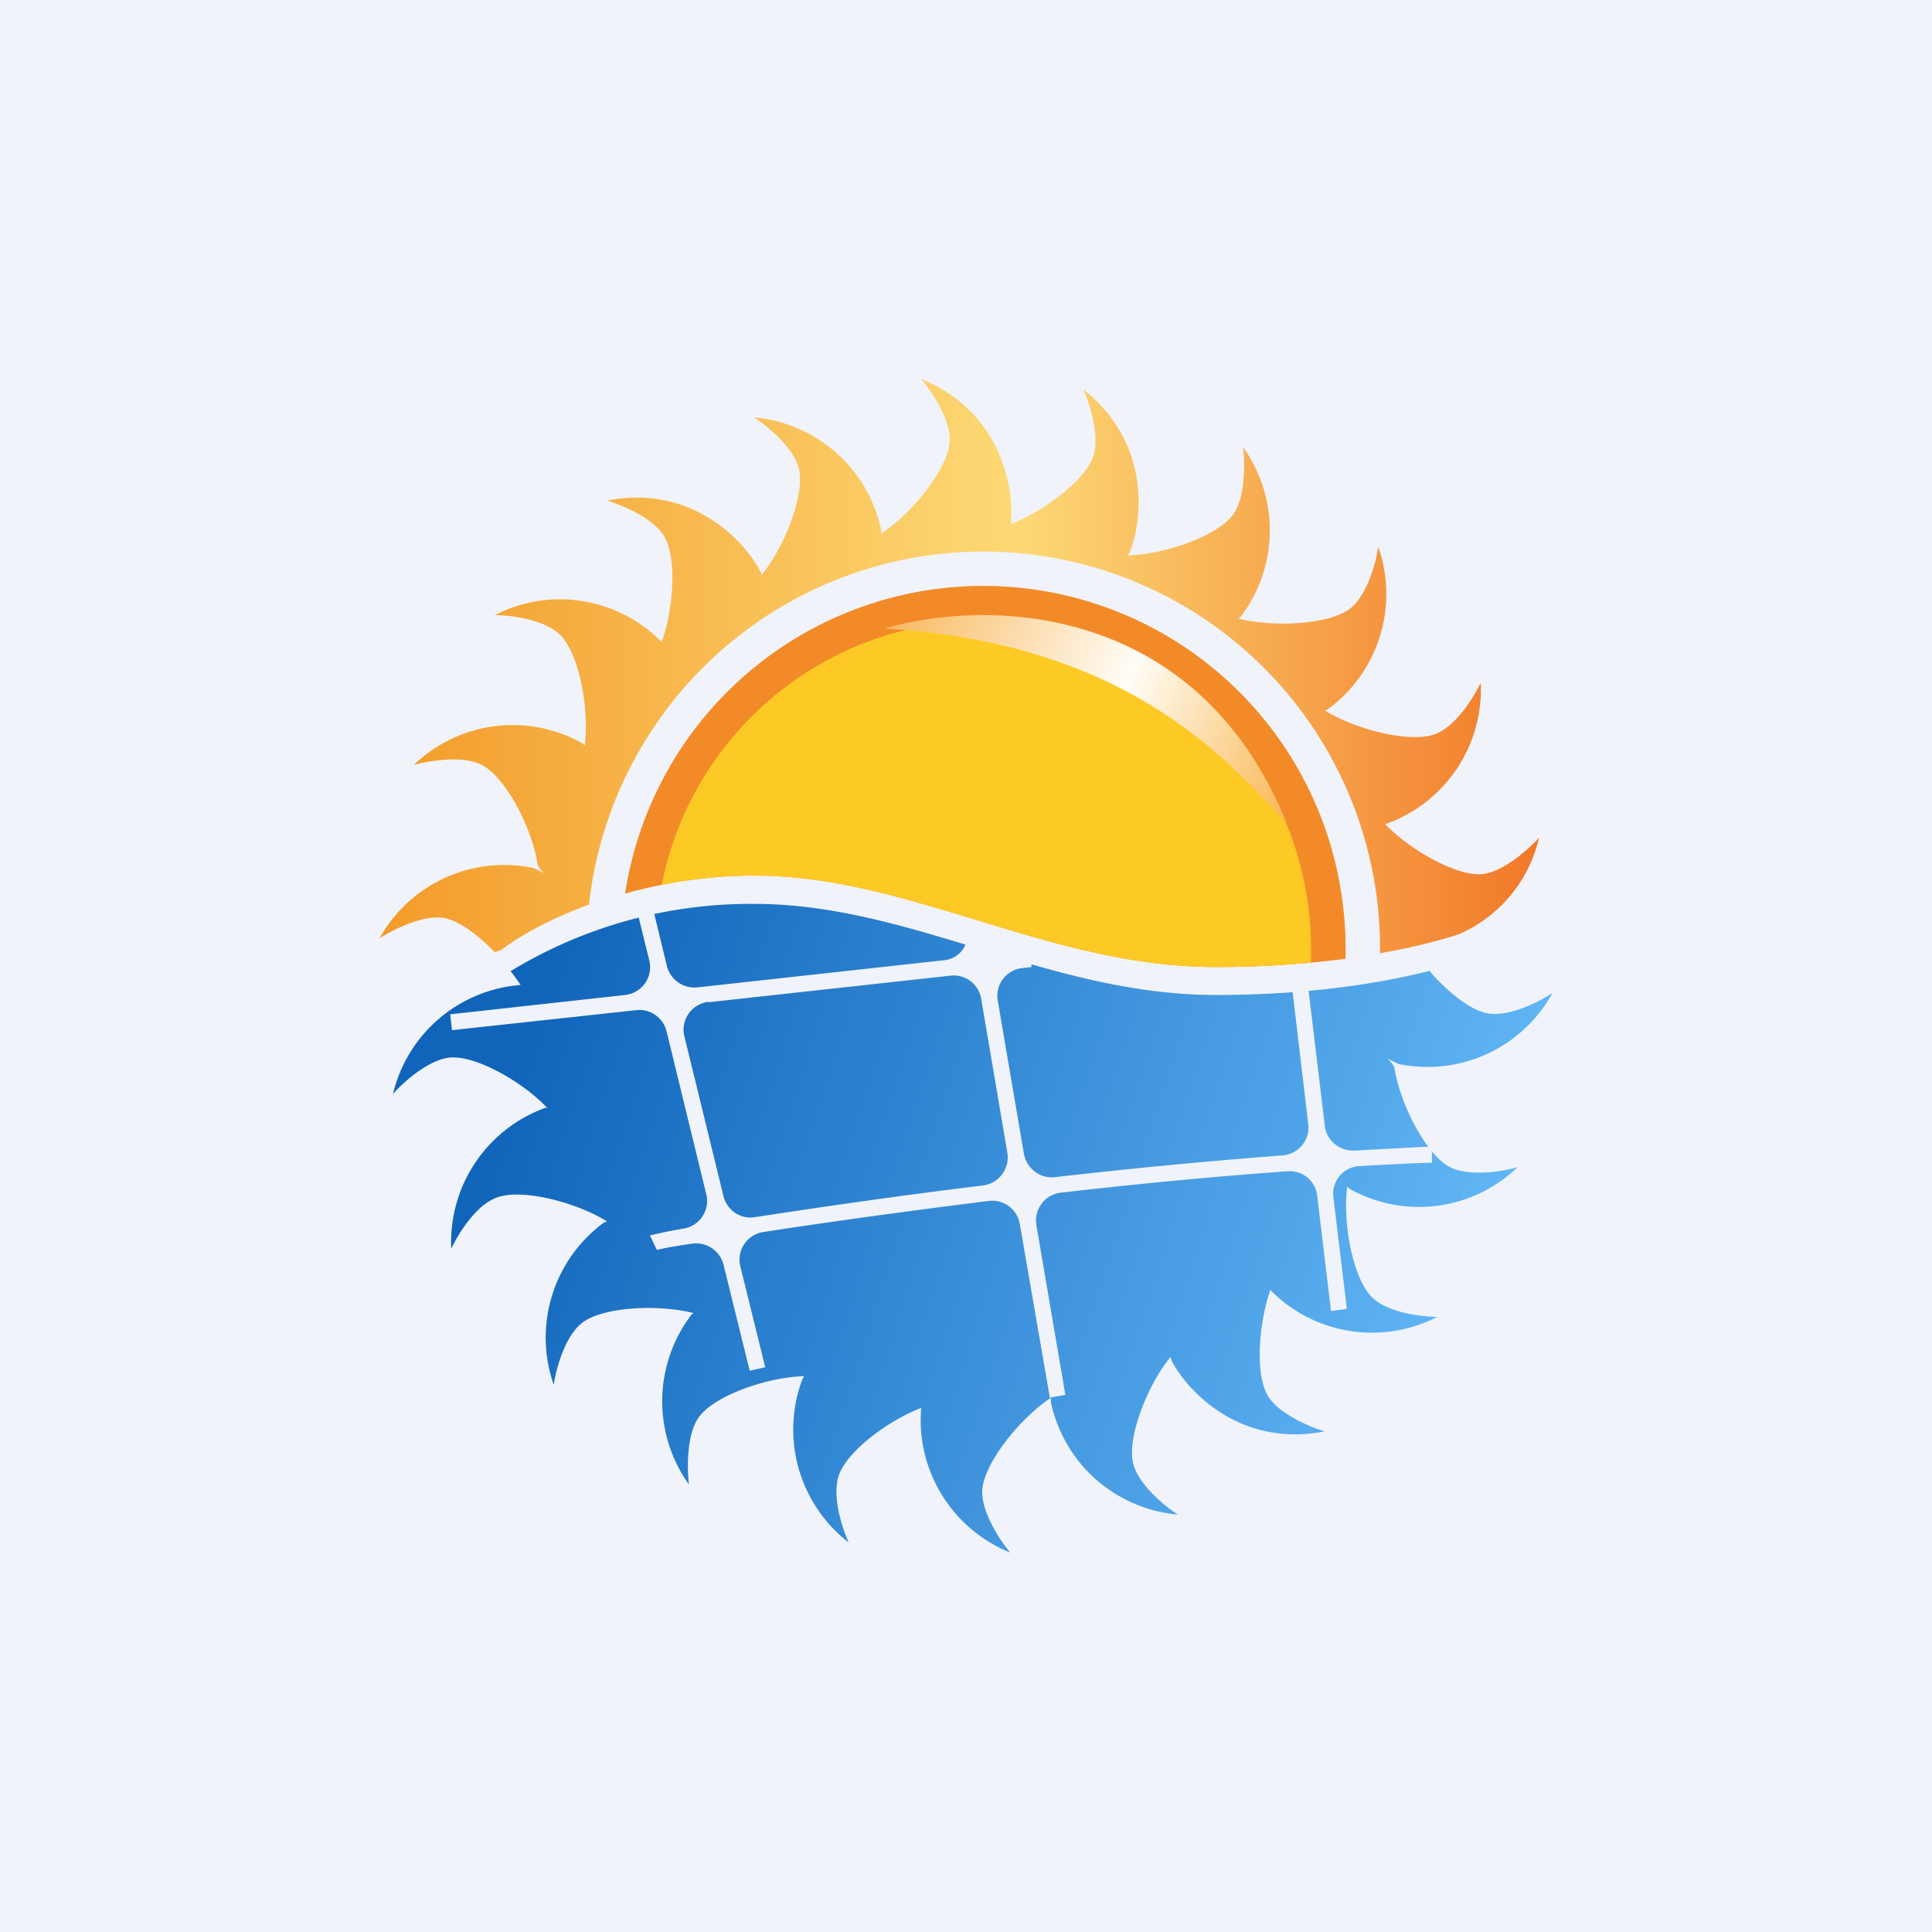
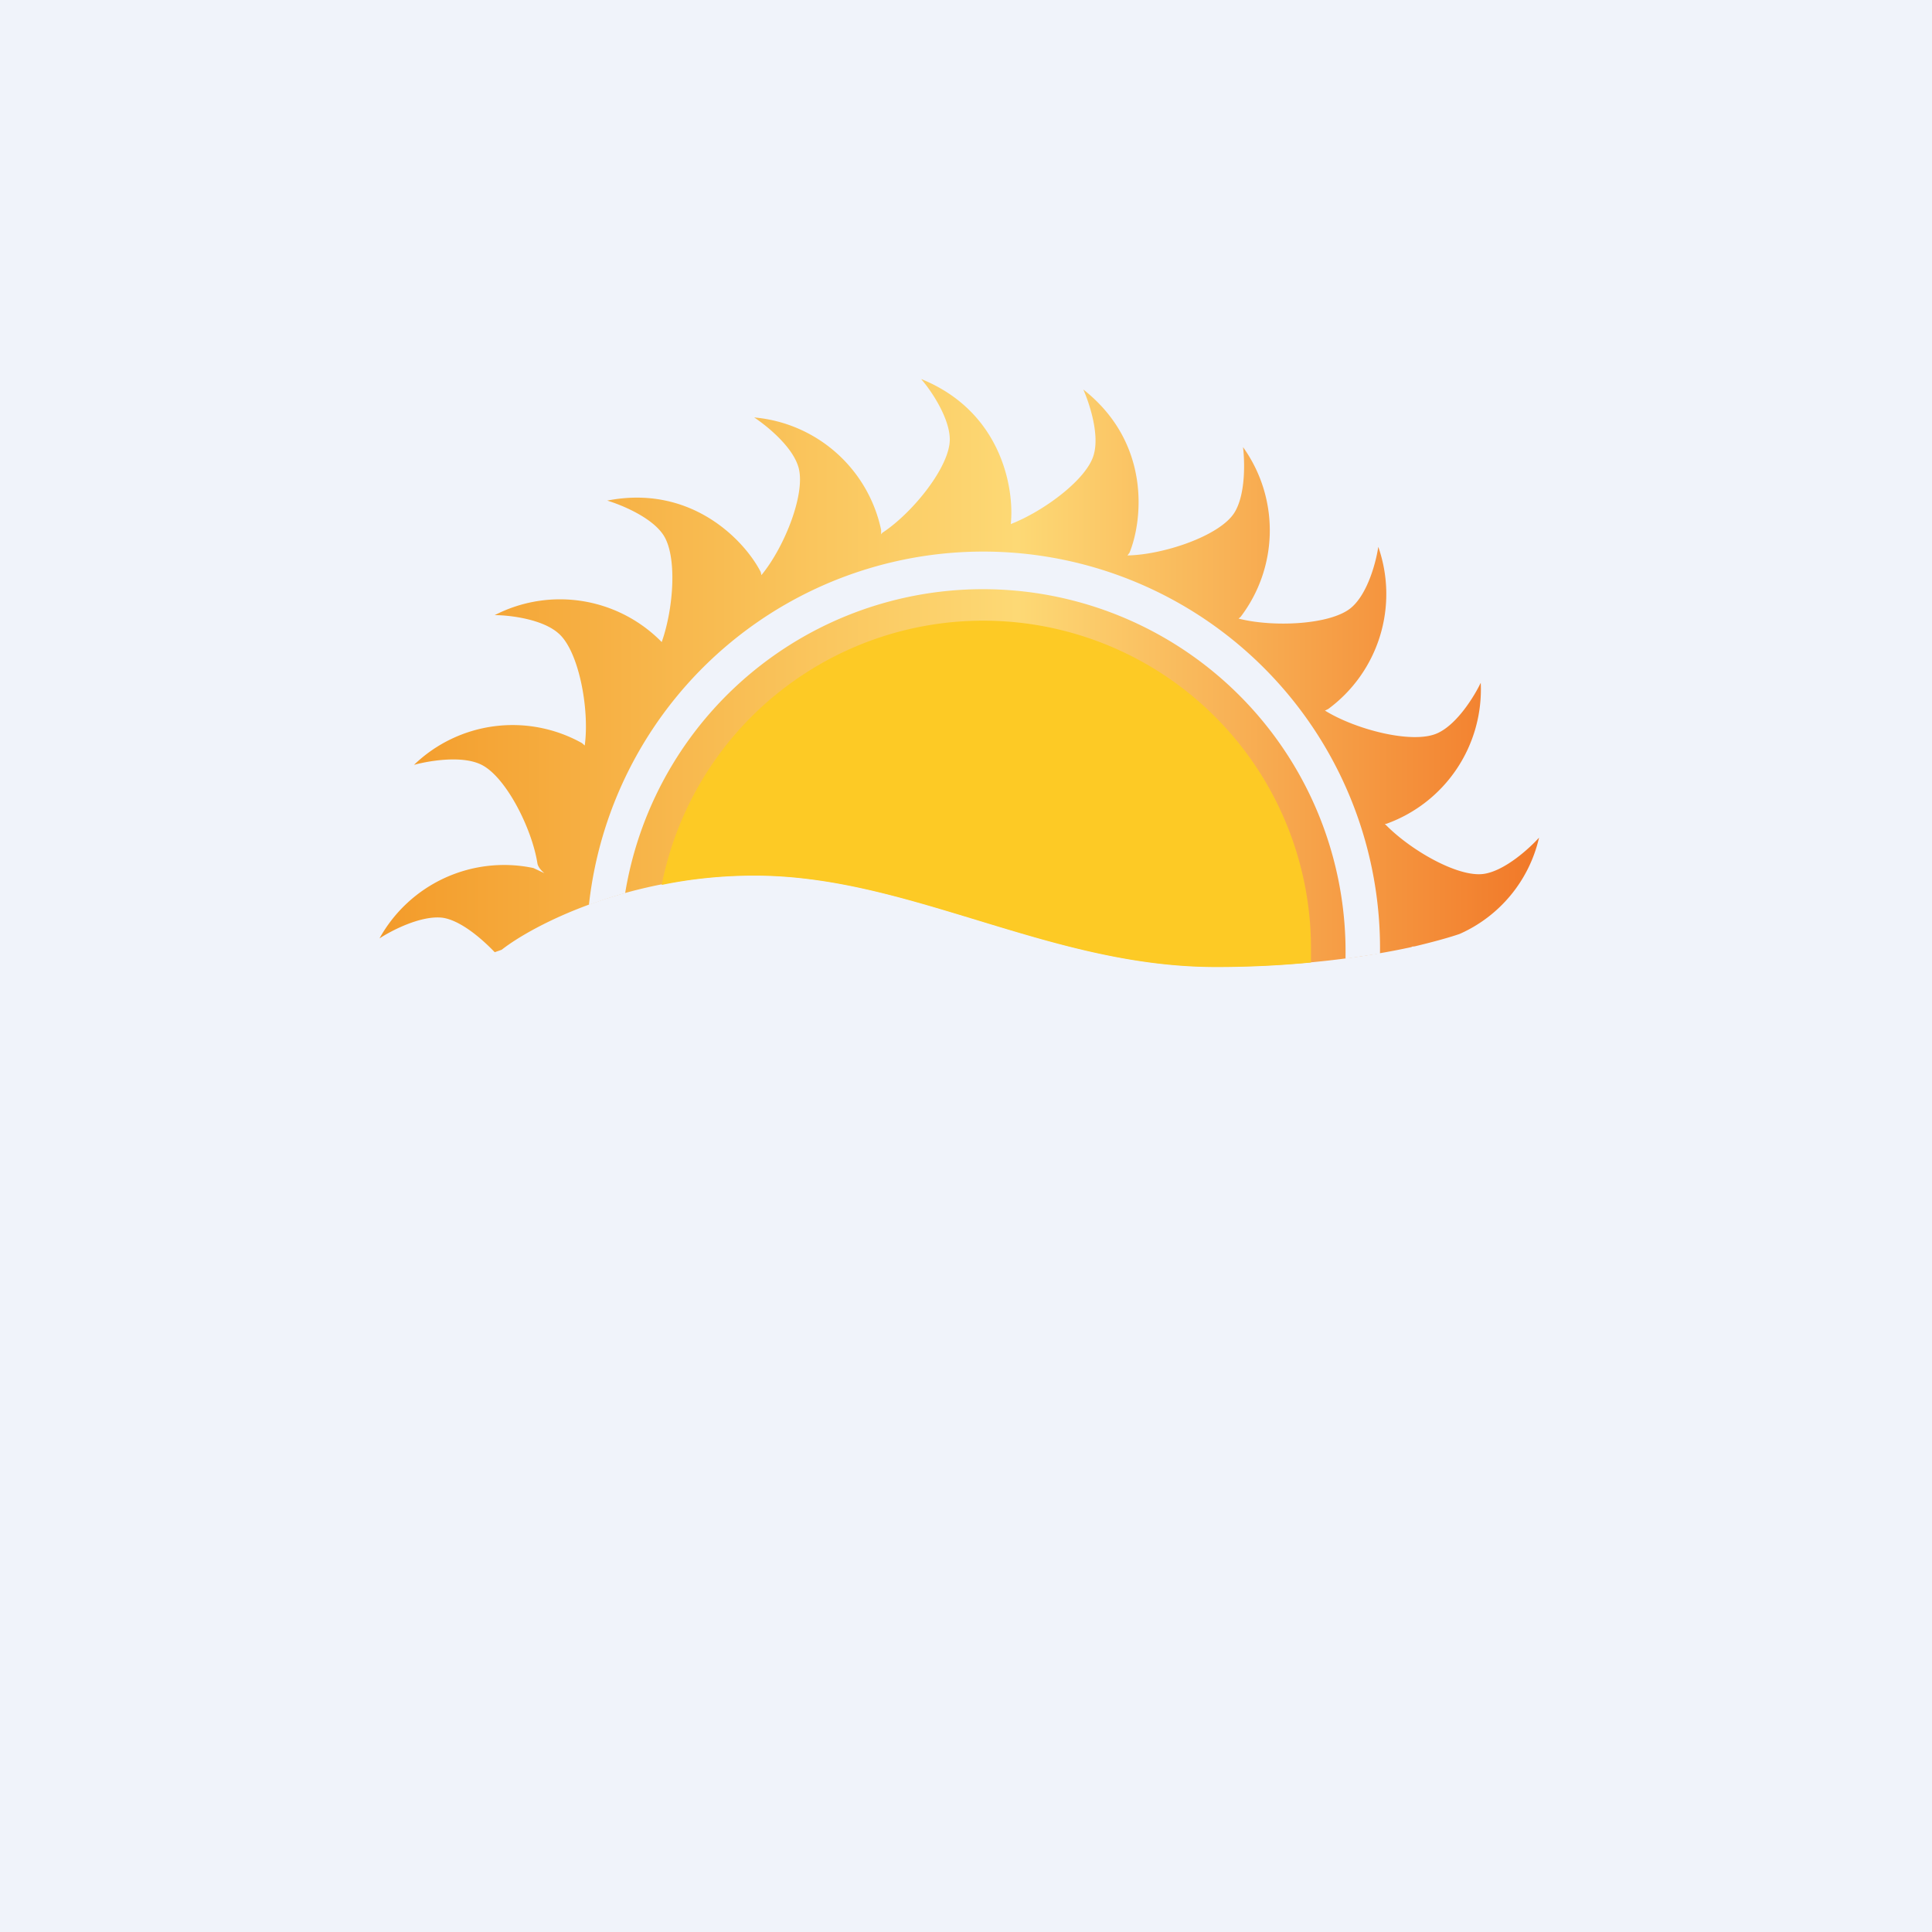
<svg xmlns="http://www.w3.org/2000/svg" width="56" height="56" viewBox="0 0 56 56">
  <path fill="#F0F3FA" d="M0 0h56v56H0z" />
-   <path d="M41.44 28.15c.54.63 1.23 1.17 1.73 1.23.63.08 1.48-.36 1.83-.6a4.13 4.13 0 0 1-4.46 2.06l-.32-.15c.11.1.18.2.2.27.16 1.04.94 2.57 1.65 2.89.57.26 1.52.1 1.92-.02a4.12 4.12 0 0 1-4.87.63l-.07-.07v.01c-.14 1.04.17 2.73.76 3.24.47.42 1.43.53 1.85.53a4.13 4.13 0 0 1-4.84-.78c-.34.99-.45 2.49-.05 3.1.34.52 1.23.88 1.63 1-2.46.48-4-1.18-4.45-2.07l-.02-.09c-.67.81-1.3 2.4-1.07 3.14.18.6.92 1.2 1.28 1.43a4.13 4.13 0 0 1-3.68-3.26v-.13a.23.23 0 0 1-.05.04c-.87.59-1.94 1.92-1.94 2.7 0 .63.54 1.43.81 1.75a4.14 4.14 0 0 1-2.58-4.18v-.01c-.97.37-2.2 1.29-2.4 2-.18.6.12 1.51.3 1.9a4.14 4.14 0 0 1-1.34-4.74l.05-.08c-1.05.02-2.67.57-3.09 1.24-.33.53-.3 1.49-.25 1.9a4.14 4.14 0 0 1 .07-4.92l.06-.05c-1.01-.26-2.69-.19-3.27.32-.48.41-.72 1.34-.78 1.76a4.14 4.14 0 0 1 1.45-4.7l.1-.04h-.01c-.9-.56-2.55-.99-3.26-.66-.58.25-1.08 1.08-1.25 1.46a4.14 4.14 0 0 1 2.73-4.09h.05c-.72-.76-2.12-1.56-2.87-1.45-.62.09-1.33.74-1.6 1.05a4.13 4.13 0 0 1 3.7-3.16 5.43 5.43 0 0 0-.29-.4 13.36 13.36 0 0 1 7.07-1.95c2.24 0 4.34.64 6.48 1.29 2.2.67 4.43 1.35 6.9 1.35 2.73 0 4.87-.36 6.19-.7Z" fill="url(#admosnhtb)" />
  <path d="M26.71 11c.28.32.82 1.12.82 1.74 0 .79-1.08 2.13-1.95 2.7a.22.22 0 0 0-.04.05v-.13a4.13 4.13 0 0 0-3.68-3.26c.35.23 1.1.83 1.28 1.43.23.75-.4 2.33-1.07 3.14l-.02-.09c-.46-.9-2-2.55-4.45-2.07.4.12 1.29.48 1.63 1 .4.61.3 2.11-.05 3.1a4.13 4.13 0 0 0-4.84-.78c.42 0 1.38.11 1.85.53.59.51.9 2.2.76 3.24v.01l-.08-.07a4.12 4.12 0 0 0-4.87.63c.4-.11 1.35-.28 1.92-.02.72.32 1.5 1.85 1.66 2.89.02.08.08.17.2.27l-.32-.15A4.13 4.13 0 0 0 11 27.2c.35-.23 1.2-.67 1.82-.6.45.06 1.02.48 1.52 1l.2-.07c.92-.72 3.69-2.16 7.33-2.16 2.24 0 4.34.65 6.48 1.3 2.2.67 4.43 1.35 6.9 1.35 2.4 0 4.34-.28 5.67-.57v-.01l.09-.01c.54-.13.98-.25 1.3-.36a4.04 4.04 0 0 0 2.3-2.79c-.28.31-.99.96-1.6 1.05-.75.11-2.15-.7-2.87-1.45h.04a4.14 4.14 0 0 0 2.74-4.09c-.18.38-.68 1.2-1.25 1.46-.71.33-2.37-.1-3.26-.65h-.01l.1-.05a4.14 4.14 0 0 0 1.45-4.7c-.06.42-.3 1.35-.78 1.76-.58.5-2.26.58-3.27.32l.06-.05a4.14 4.14 0 0 0 .07-4.92c.05.41.08 1.37-.25 1.9-.42.67-2.05 1.22-3.1 1.24l.06-.08c.38-.93.63-3.18-1.34-4.73.17.38.48 1.3.3 1.9-.2.7-1.43 1.62-2.4 2v-.02c.1-1-.26-3.23-2.59-4.18Z" fill="url(#bdmosnhtb)" />
  <path d="M17.07 26.23A11.5 11.5 0 0 1 40 27.64l-1 .15a10.51 10.51 0 0 0-20.88-1.9c-.37.1-.72.22-1.05.34Z" fill="#F0F3FA" />
-   <path d="M39 27.8v-.3a10.5 10.5 0 0 0-20.88-1.6c1.09-.3 2.35-.52 3.75-.52 2.24 0 4.34.65 6.48 1.3 2.2.67 4.43 1.35 6.9 1.35 1.42 0 2.68-.1 3.75-.24Z" fill="#F38A28" />
  <path d="M38 27.9v-.4a9.5 9.5 0 0 0-18.82-1.85c.82-.17 1.73-.27 2.69-.27 2.24 0 4.34.65 6.48 1.3 2.2.67 4.43 1.35 6.9 1.35 1 0 1.91-.05 2.74-.13Z" fill="#FDCA25" />
-   <path d="M25.64 18.22c2.79-.84 9.02-.88 11.66 5.65-1.56-1.64-4.44-5.23-11.66-5.65Z" fill="url(#cdmosnhtb)" />
-   <path d="M18.12 28.84a.81.81 0 0 0 .7-1l-.34-1.38.45-.11.4 1.65c.1.4.48.66.88.62l7.18-.79a.74.74 0 0 0 .63-.91l.46-.08.04.16c.1.4.47.66.88.61l.45-.04.05.46-.27.03a.81.81 0 0 0-.71.94l.76 4.45c.08.42.47.72.9.67 2.1-.24 4.34-.46 6.6-.63.46-.04.8-.45.74-.91l-.47-3.97.46-.06.49 4.08c.05.43.43.74.86.72l2.24-.12.01.47c-.7.02-1.4.06-2.1.1a.8.8 0 0 0-.76.91l.39 3.23-.46.06-.4-3.34a.8.8 0 0 0-.87-.71c-2.24.16-4.47.38-6.56.62a.81.81 0 0 0-.71.94l.84 4.92-.45.08-.87-5.03a.81.81 0 0 0-.9-.67c-2.57.32-4.84.64-6.53.9a.81.81 0 0 0-.67 1l.72 2.92-.45.1-.76-3.08a.82.82 0 0 0-.92-.6c-.34.05-.68.1-1.01.18l-.2-.42c.28-.07.63-.14.98-.2a.81.81 0 0 0 .65-1l-1.15-4.72a.81.81 0 0 0-.88-.61l-5.34.58-.05-.46 5.07-.56Zm2.42.2a.81.81 0 0 0-.7 1.01l1.13 4.62c.1.41.5.68.91.61 1.7-.26 4-.6 6.62-.92a.82.82 0 0 0 .7-.94l-.76-4.47a.81.81 0 0 0-.89-.67l-7.01.77Z" fill="#F0F3FA" />
  <defs>
    <linearGradient id="admosnhtb" x1="42.7" y1="37.62" x2="15.62" y2="28.78" gradientUnits="userSpaceOnUse">
      <stop stop-color="#61B6F5" />
      <stop offset="1" stop-color="#1065BB" />
    </linearGradient>
    <linearGradient id="bdmosnhtb" x1="44.61" y1="19.51" x2="11" y2="19.51" gradientUnits="userSpaceOnUse">
      <stop stop-color="#F17828" />
      <stop offset=".45" stop-color="#FDD975" />
      <stop offset="1" stop-color="#F39B2A" />
    </linearGradient>
    <linearGradient id="cdmosnhtb" x1="25.64" y1="18.4" x2="37.59" y2="23.5" gradientUnits="userSpaceOnUse">
      <stop stop-color="#F9BA61" />
      <stop offset=".54" stop-color="#FFFDF7" />
      <stop offset="1" stop-color="#F9B64E" />
    </linearGradient>
  </defs>
</svg>